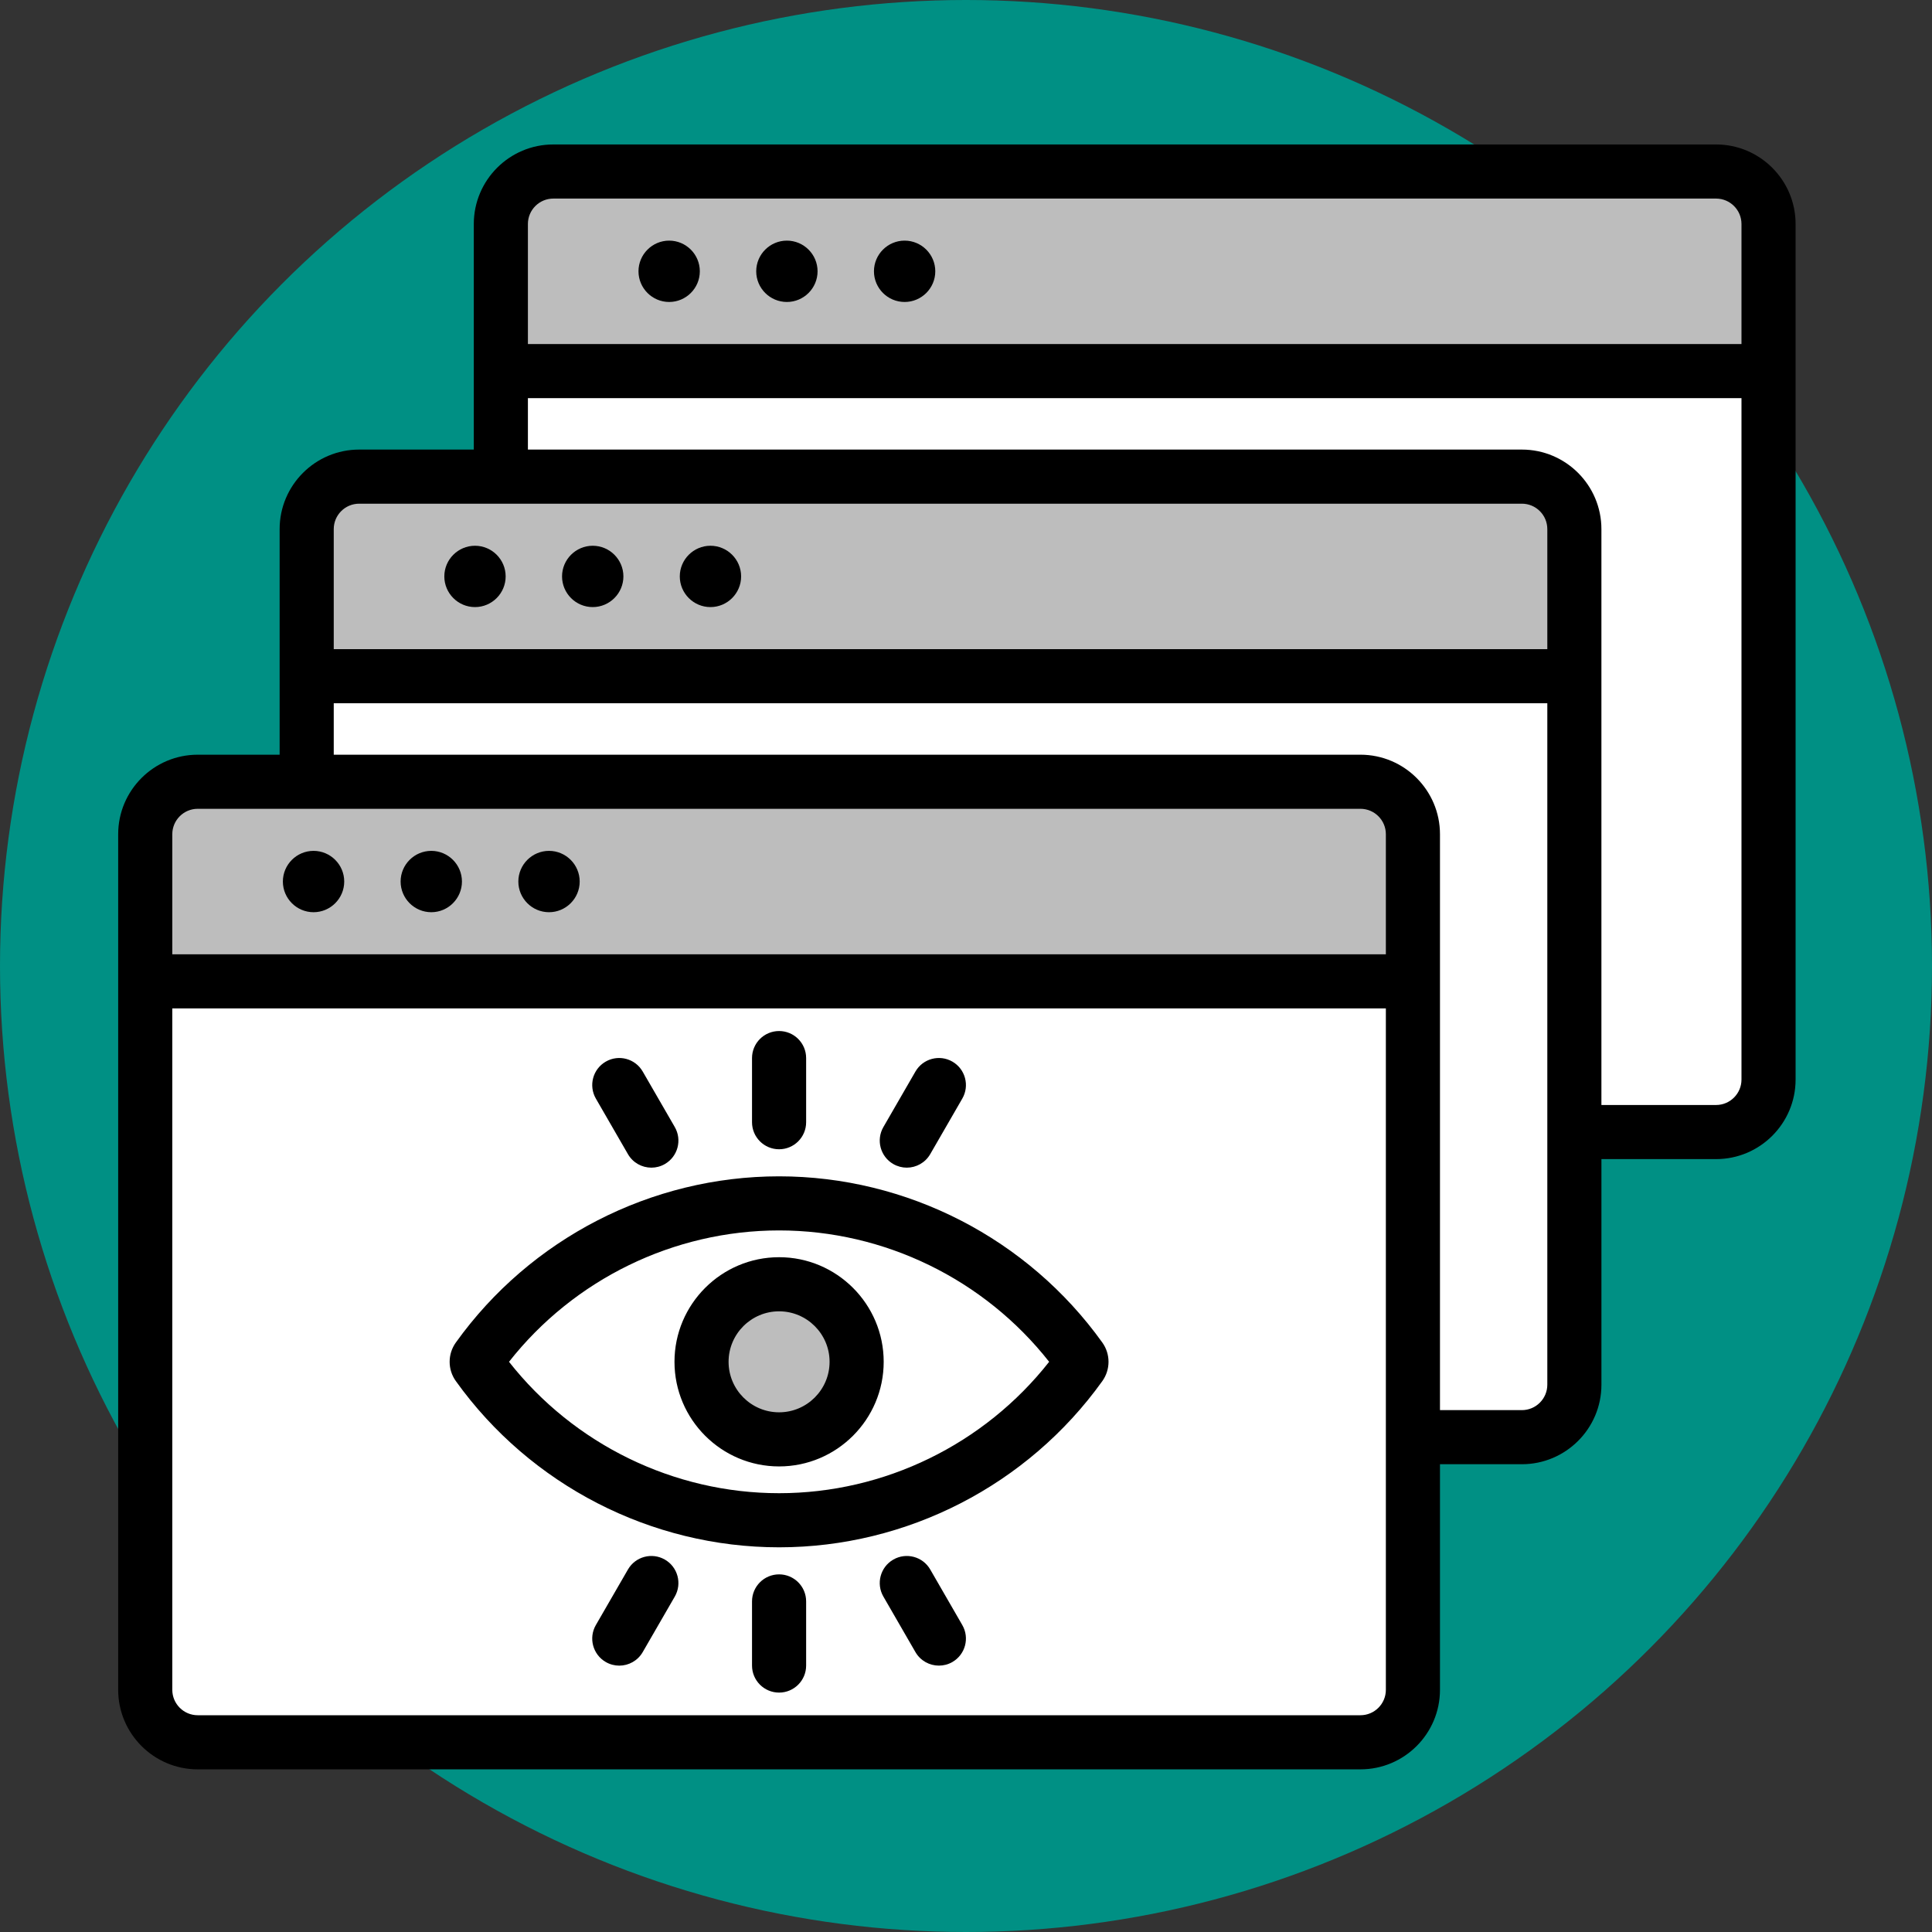
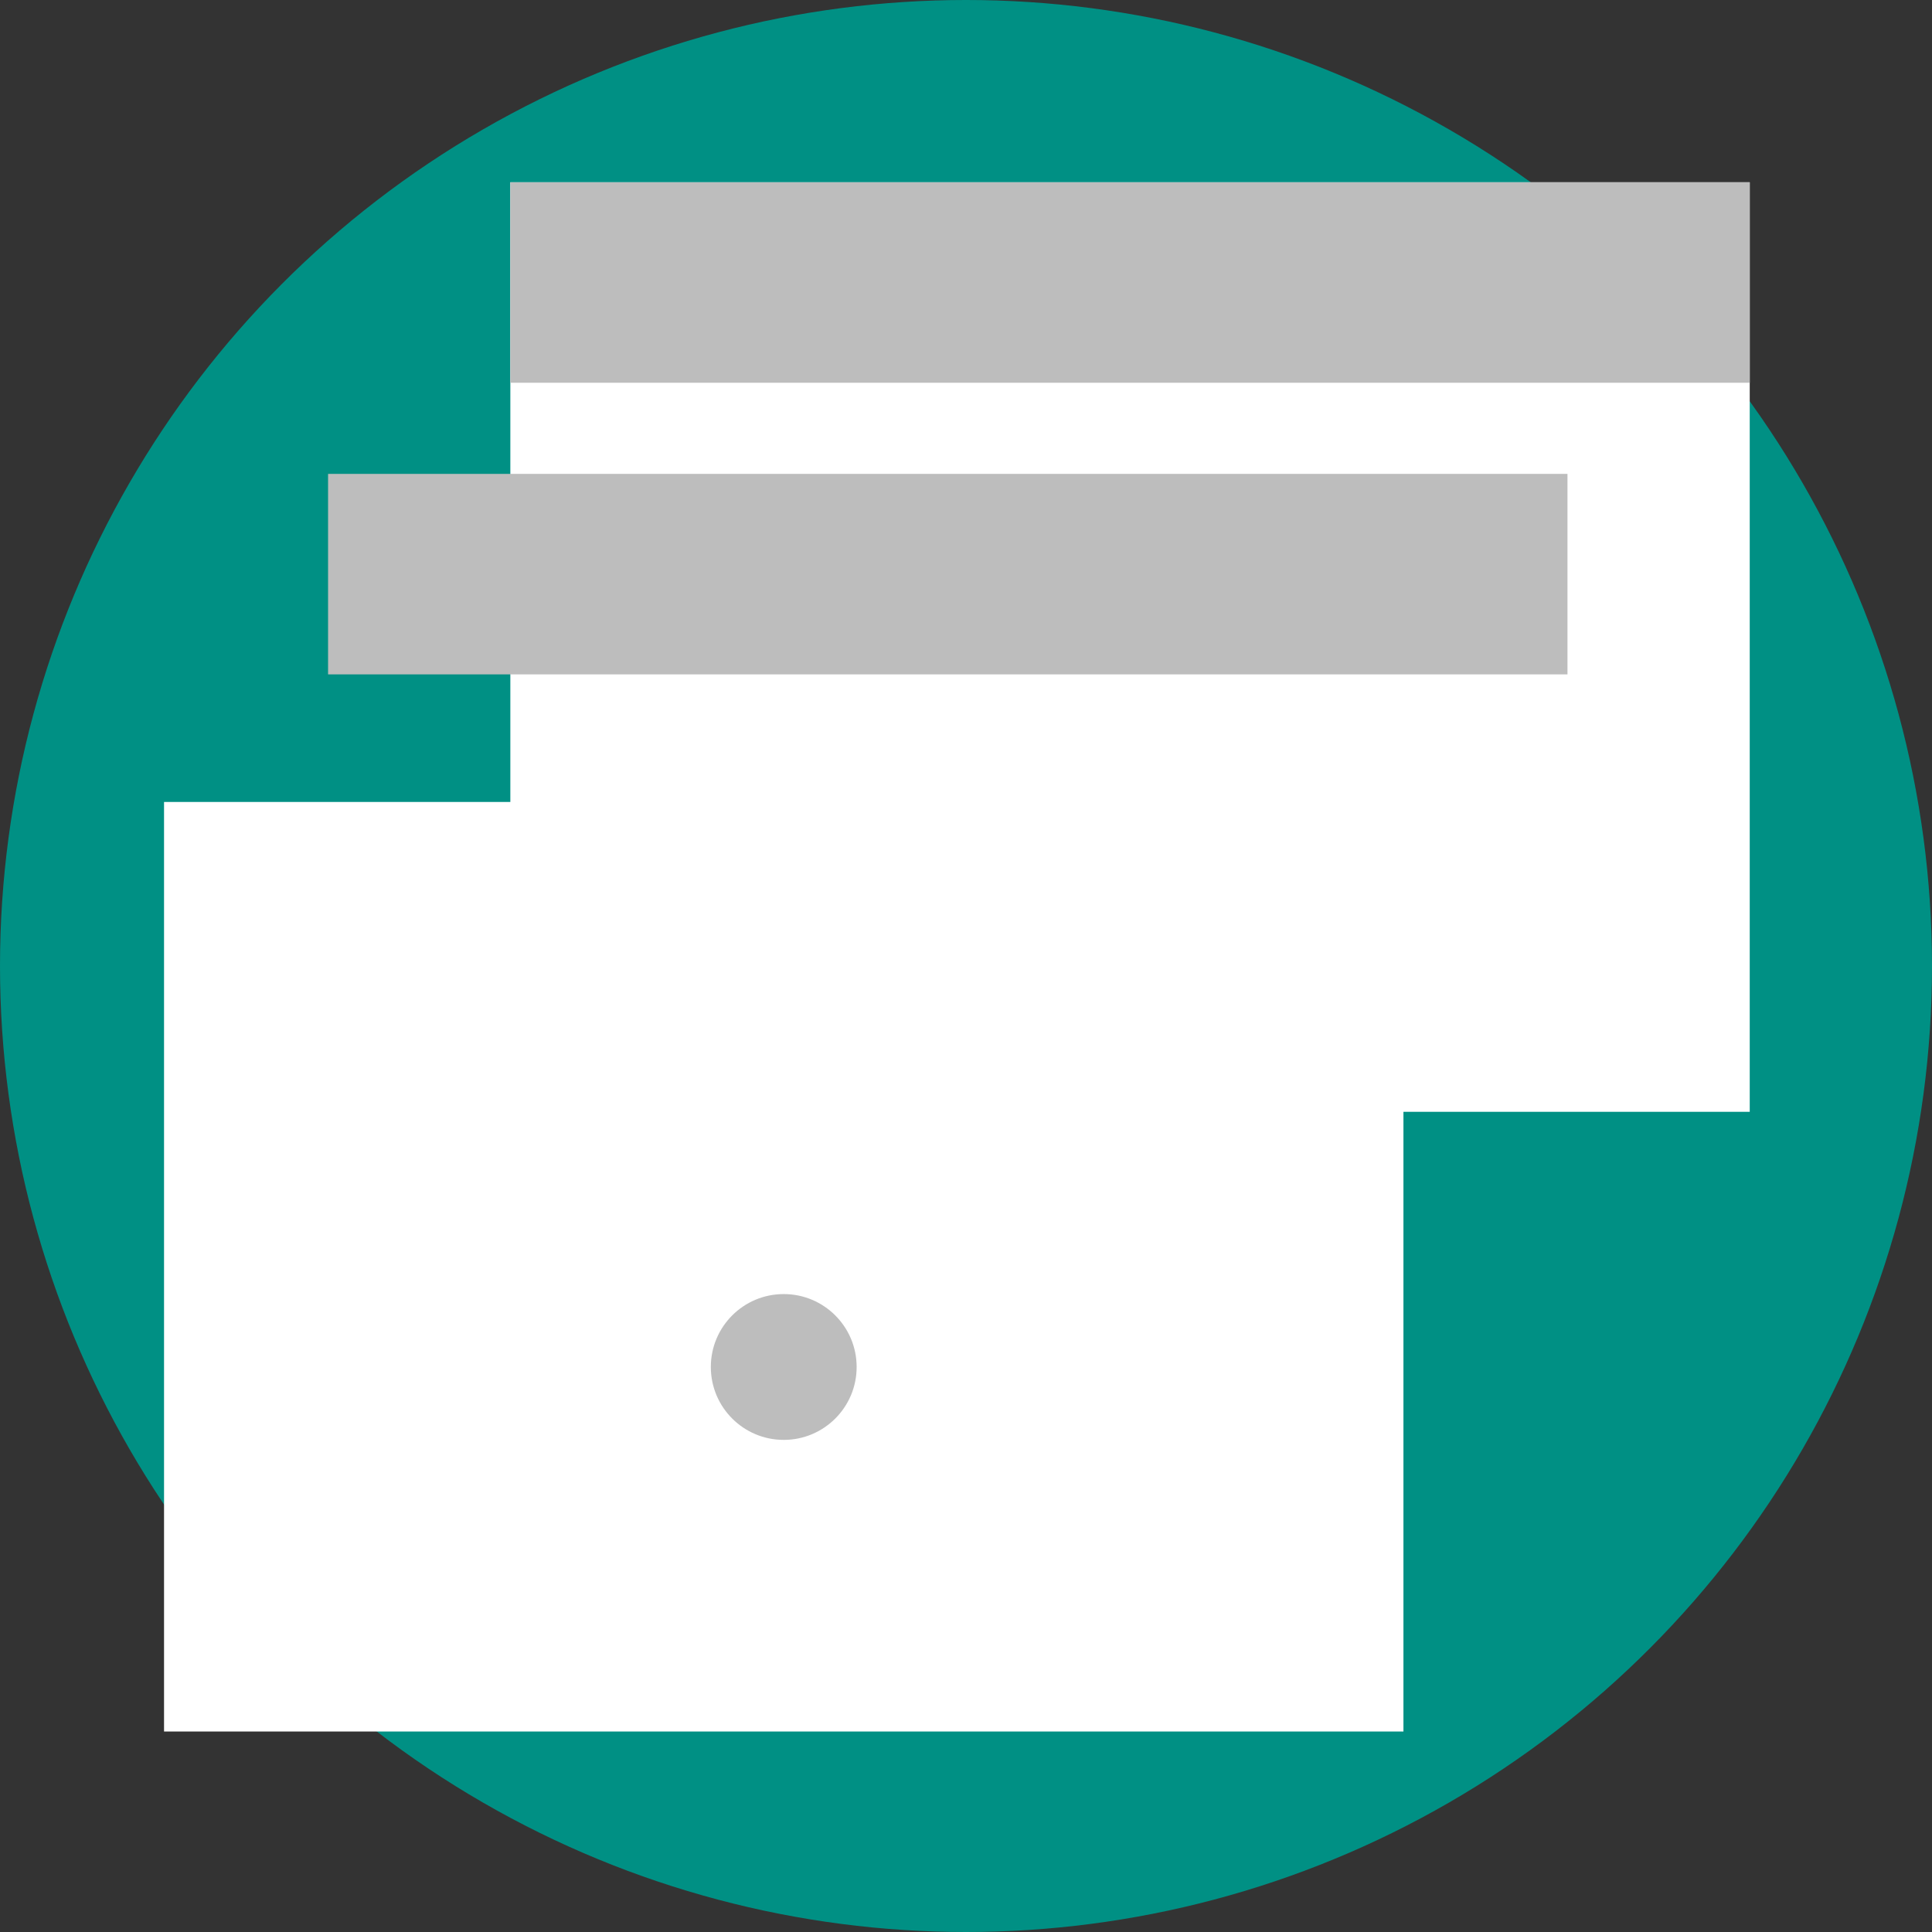
<svg xmlns="http://www.w3.org/2000/svg" width="106" height="106" viewBox="0 0 106 106" fill="none">
  <rect x="0" y="0" width="106" height="106" fill="#333333" stroke="none" />
  <circle cx="53" cy="53" r="53" fill="#009084" />
  <rect x="9" y="44" width="68" height="51" fill="white" />
-   <rect x="18" y="27" width="68" height="51" fill="white" />
  <rect x="28" y="10" width="68" height="51" fill="white" />
  <rect x="28" y="10" width="68" height="11" fill="#BDBDBD" />
  <rect x="18" y="26" width="68" height="11" fill="#BDBDBD" />
-   <rect x="9" y="43" width="68" height="11" fill="#BDBDBD" />
  <circle cx="43" cy="75" r="4" fill="#BDBDBD" />
-   <path d="M94.152 7.926H30.358C27.952 7.926 25.995 9.883 25.995 12.29V24.666H19.706C17.299 24.666 15.342 26.624 15.342 29.03V41.407H10.848C8.442 41.407 6.484 43.364 6.484 45.77V92.712C6.484 95.118 8.442 97.076 10.848 97.076H74.641C77.048 97.076 79.005 95.118 79.005 92.712V80.335H83.499C85.905 80.335 87.863 78.378 87.863 75.972V63.595H94.152C96.558 63.595 98.516 61.638 98.516 59.231V12.289C98.516 9.883 96.558 7.926 94.152 7.926ZM30.358 10.895H94.152C94.921 10.895 95.547 11.52 95.547 12.29V18.876H28.964V12.289C28.964 11.52 29.589 10.895 30.358 10.895ZM19.706 27.635H83.499C84.268 27.635 84.894 28.26 84.894 29.03V35.616H18.311V29.03C18.311 28.26 18.936 27.635 19.706 27.635ZM10.848 44.375H74.641C75.411 44.375 76.036 45.001 76.036 45.77V52.357H9.453V45.77C9.453 45.001 10.079 44.375 10.848 44.375ZM74.641 94.107H10.848C10.079 94.107 9.453 93.481 9.453 92.712V55.326H76.036V92.712C76.036 93.481 75.411 94.107 74.641 94.107ZM83.499 77.367H79.005V45.77C79.005 43.364 77.047 41.407 74.641 41.407H18.311V38.585H84.894V75.972C84.894 76.741 84.268 77.367 83.499 77.367ZM94.152 60.626H87.862V29.03C87.862 26.623 85.905 24.666 83.499 24.666H28.964V21.845H95.547V59.231C95.547 60.001 94.921 60.626 94.152 60.626ZM35.031 14.885C35.031 13.958 35.787 13.202 36.714 13.202C37.641 13.202 38.396 13.958 38.396 14.885C38.396 15.812 37.641 16.568 36.714 16.568C35.787 16.568 35.031 15.812 35.031 14.885ZM41.49 14.885C41.49 13.958 42.246 13.202 43.173 13.202C44.1 13.202 44.856 13.958 44.856 14.885C44.856 15.812 44.1 16.568 43.173 16.568C42.246 16.568 41.49 15.812 41.49 14.885ZM47.95 14.885C47.95 13.958 48.706 13.202 49.632 13.202C50.559 13.202 51.315 13.958 51.315 14.885C51.315 15.812 50.559 16.568 49.632 16.568C48.706 16.568 47.95 15.812 47.95 14.885ZM24.378 31.625C24.378 30.699 25.134 29.943 26.061 29.943C26.988 29.943 27.743 30.699 27.743 31.625C27.743 32.552 26.988 33.308 26.061 33.308C25.134 33.308 24.378 32.553 24.378 31.625ZM30.837 31.625C30.837 30.699 31.593 29.943 32.52 29.943C33.447 29.943 34.203 30.699 34.203 31.625C34.203 32.552 33.447 33.308 32.52 33.308C31.593 33.308 30.837 32.553 30.837 31.625ZM37.297 31.625C37.297 30.699 38.053 29.943 38.979 29.943C39.906 29.943 40.662 30.699 40.662 31.625C40.662 32.552 39.906 33.308 38.979 33.308C38.053 33.308 37.297 32.553 37.297 31.625ZM15.52 48.366C15.52 47.439 16.276 46.683 17.203 46.683C18.13 46.683 18.886 47.439 18.886 48.366C18.886 49.293 18.13 50.049 17.203 50.049C16.276 50.049 15.52 49.293 15.52 48.366ZM21.98 48.366C21.98 47.439 22.736 46.683 23.663 46.683C24.589 46.683 25.345 47.439 25.345 48.366C25.345 49.293 24.589 50.049 23.663 50.049C22.736 50.049 21.98 49.293 21.98 48.366ZM28.439 48.366C28.439 47.439 29.195 46.683 30.122 46.683C31.049 46.683 31.805 47.439 31.805 48.366C31.805 49.293 31.049 50.049 30.122 50.049C29.195 50.049 28.439 49.293 28.439 48.366ZM42.745 64.54C35.731 64.54 29.102 67.948 25.011 73.657C24.556 74.291 24.556 75.142 25.011 75.775C29.101 81.485 35.731 84.894 42.745 84.894C49.758 84.894 56.388 81.485 60.479 75.776C60.933 75.142 60.933 74.291 60.479 73.658C56.388 67.948 49.758 64.54 42.745 64.54ZM42.745 81.925C36.966 81.925 31.489 79.246 27.927 74.716C31.488 70.188 36.965 67.508 42.745 67.508C48.523 67.508 54.001 70.188 57.562 74.716C54.001 79.245 48.524 81.925 42.745 81.925ZM42.745 68.977C39.58 68.977 37.006 71.552 37.006 74.716C37.006 77.881 39.58 80.456 42.745 80.456C45.909 80.456 48.484 77.881 48.484 74.716C48.484 71.552 45.909 68.977 42.745 68.977ZM42.745 77.487C41.217 77.487 39.974 76.244 39.974 74.716C39.974 73.189 41.217 71.946 42.745 71.946C44.272 71.946 45.515 73.189 45.515 74.716C45.515 76.244 44.272 77.487 42.745 77.487ZM41.26 61.571V58.052C41.26 57.232 41.925 56.568 42.745 56.568C43.564 56.568 44.229 57.232 44.229 58.052V61.571C44.229 62.391 43.564 63.055 42.745 63.055C41.925 63.055 41.26 62.391 41.26 61.571ZM32.692 60.274C32.282 59.564 32.526 58.656 33.236 58.246C33.946 57.837 34.853 58.08 35.263 58.79L37.023 61.837C37.432 62.547 37.189 63.455 36.479 63.865C36.245 64 35.99 64.064 35.738 64.064C35.225 64.064 34.727 63.798 34.452 63.322L32.692 60.274ZM44.229 87.862V91.381C44.229 92.201 43.564 92.865 42.745 92.865C41.925 92.865 41.26 92.201 41.26 91.381V87.862C41.26 87.042 41.925 86.378 42.745 86.378C43.564 86.378 44.229 87.042 44.229 87.862ZM52.797 89.159C53.207 89.869 52.964 90.776 52.254 91.187C52.02 91.322 51.765 91.385 51.513 91.385C51 91.385 50.501 91.119 50.226 90.643L48.467 87.596C48.057 86.886 48.3 85.978 49.01 85.568C49.72 85.159 50.628 85.401 51.038 86.111L52.797 89.159ZM37.023 87.596L35.263 90.643C34.989 91.119 34.489 91.386 33.976 91.386C33.724 91.386 33.469 91.322 33.235 91.187C32.526 90.777 32.282 89.869 32.692 89.159L34.452 86.112C34.861 85.401 35.769 85.159 36.479 85.568C37.189 85.978 37.432 86.886 37.023 87.596ZM48.467 61.837L50.226 58.79C50.636 58.08 51.543 57.837 52.254 58.246C52.964 58.656 53.207 59.564 52.797 60.274L51.038 63.321C50.763 63.797 50.264 64.064 49.751 64.064C49.499 64.064 49.244 63.999 49.01 63.865C48.3 63.455 48.057 62.547 48.467 61.837Z" fill="black" />
</svg>